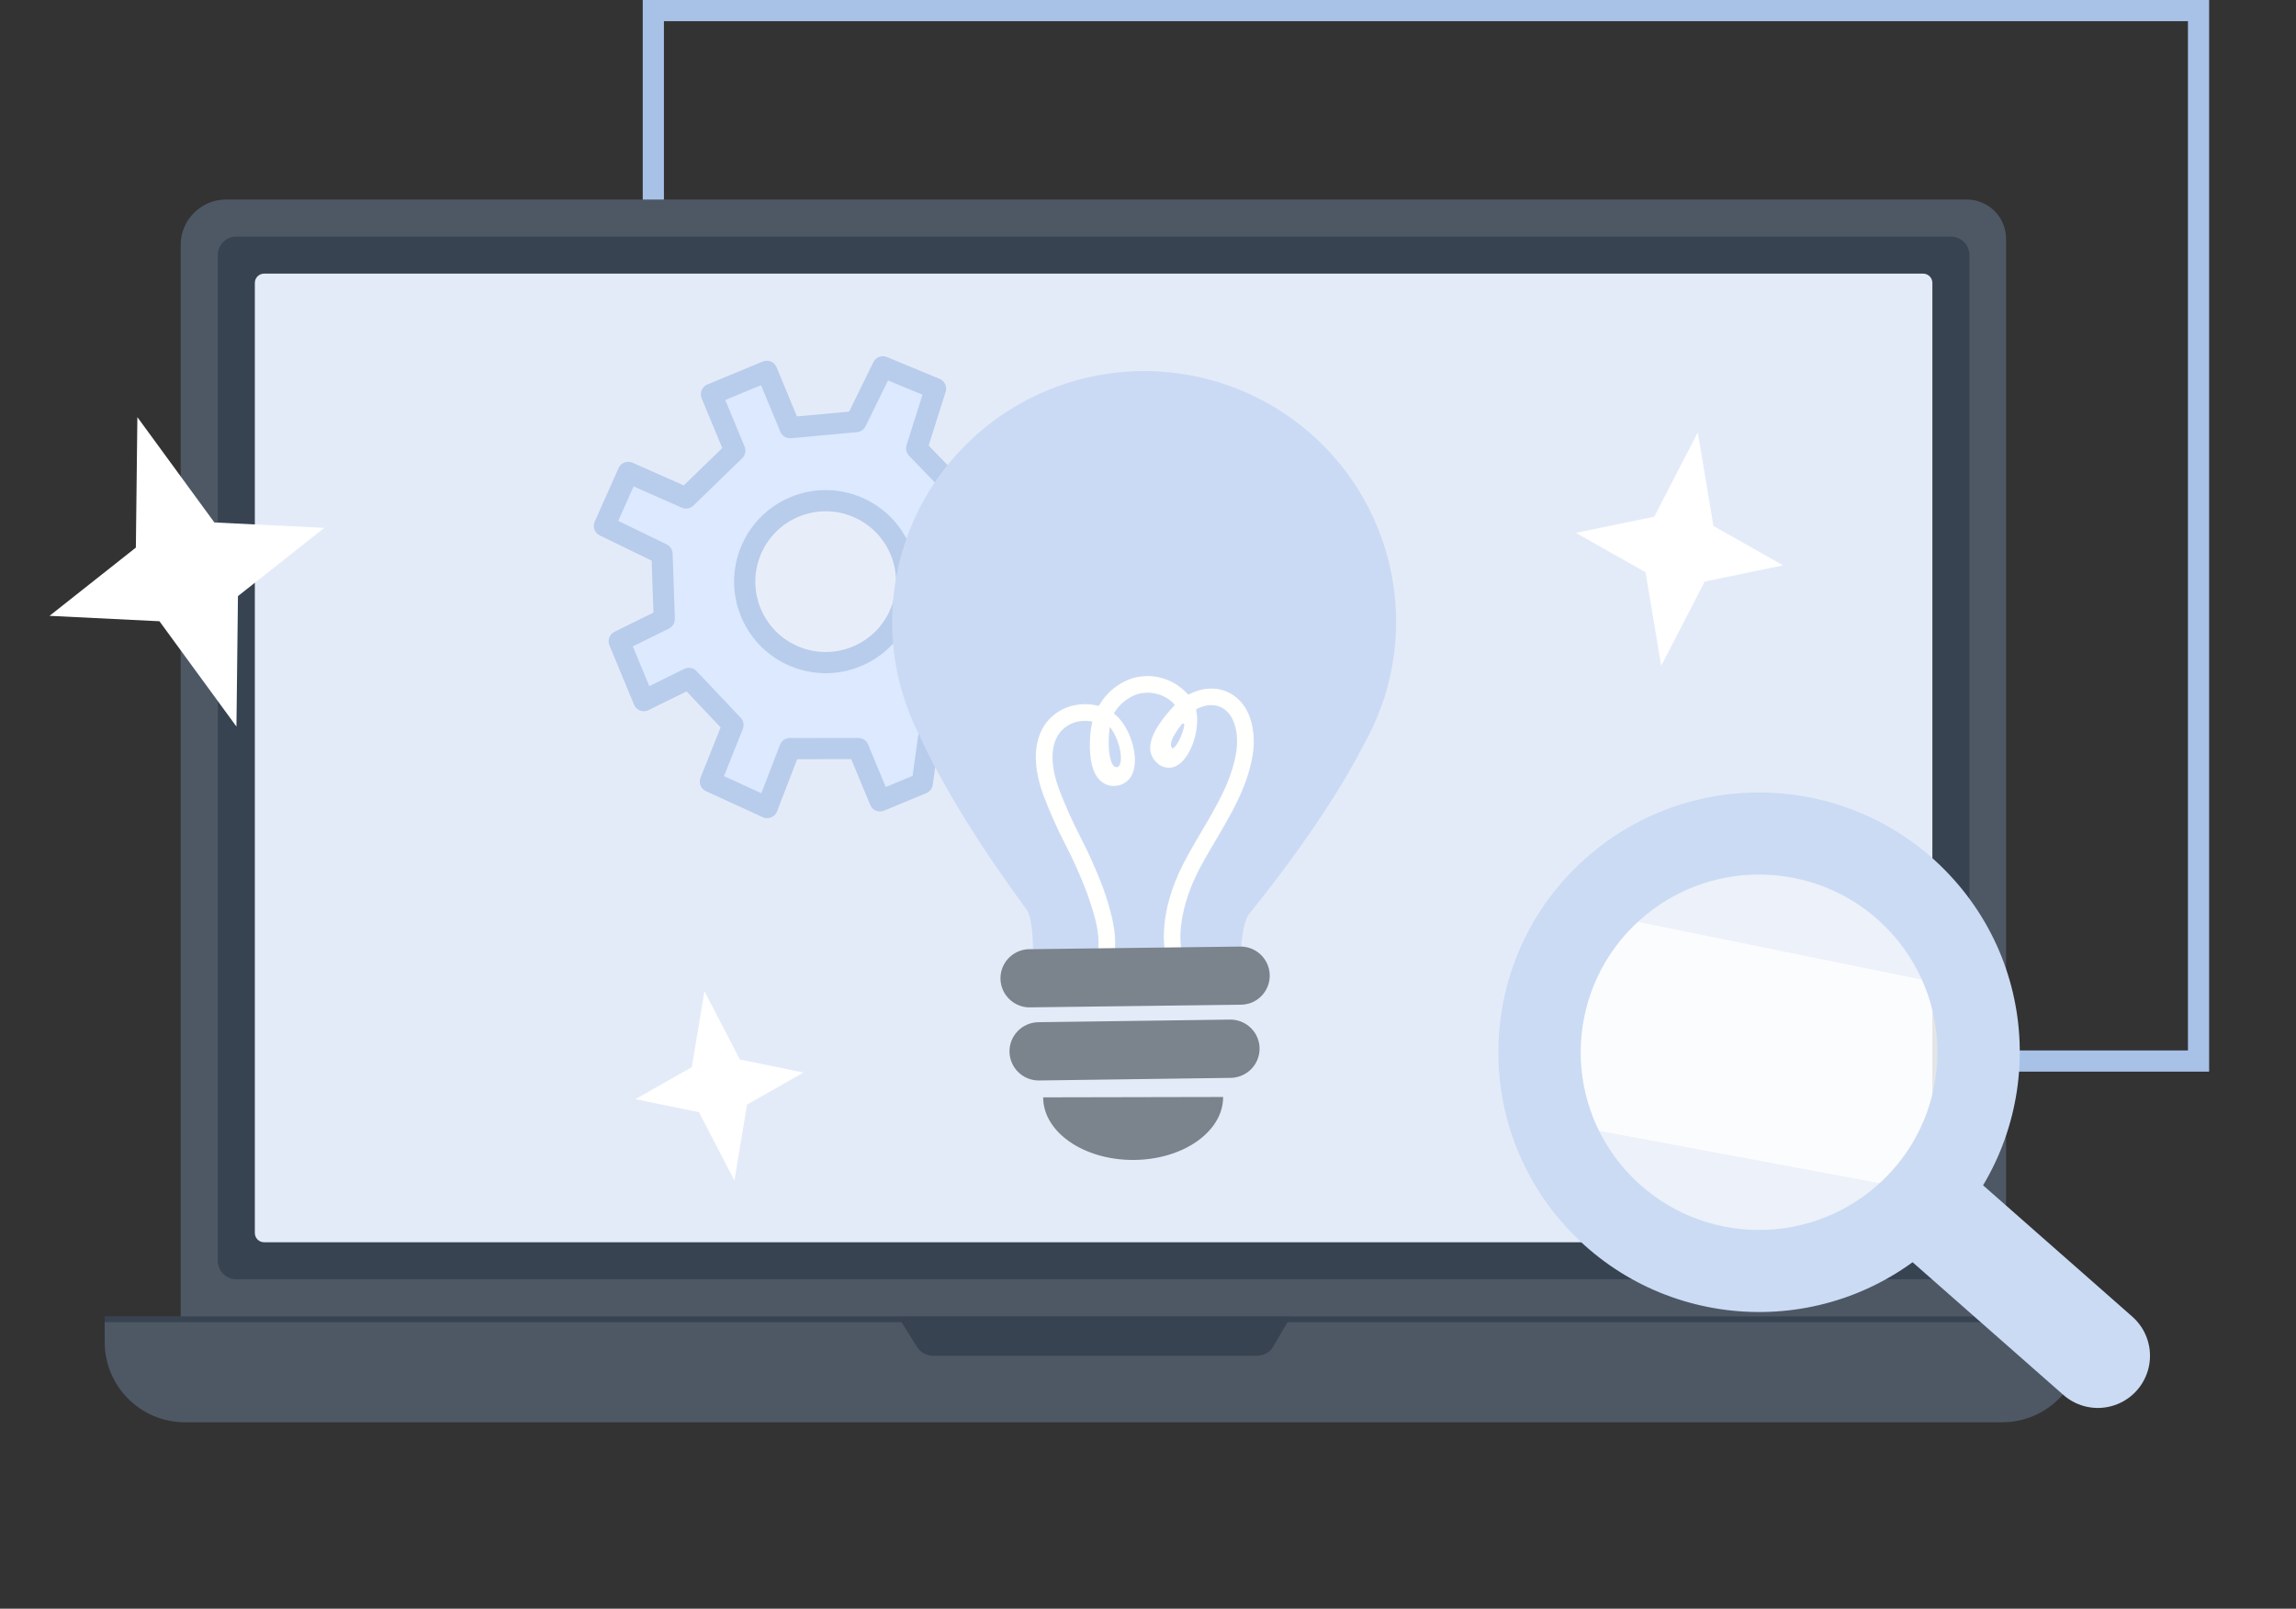
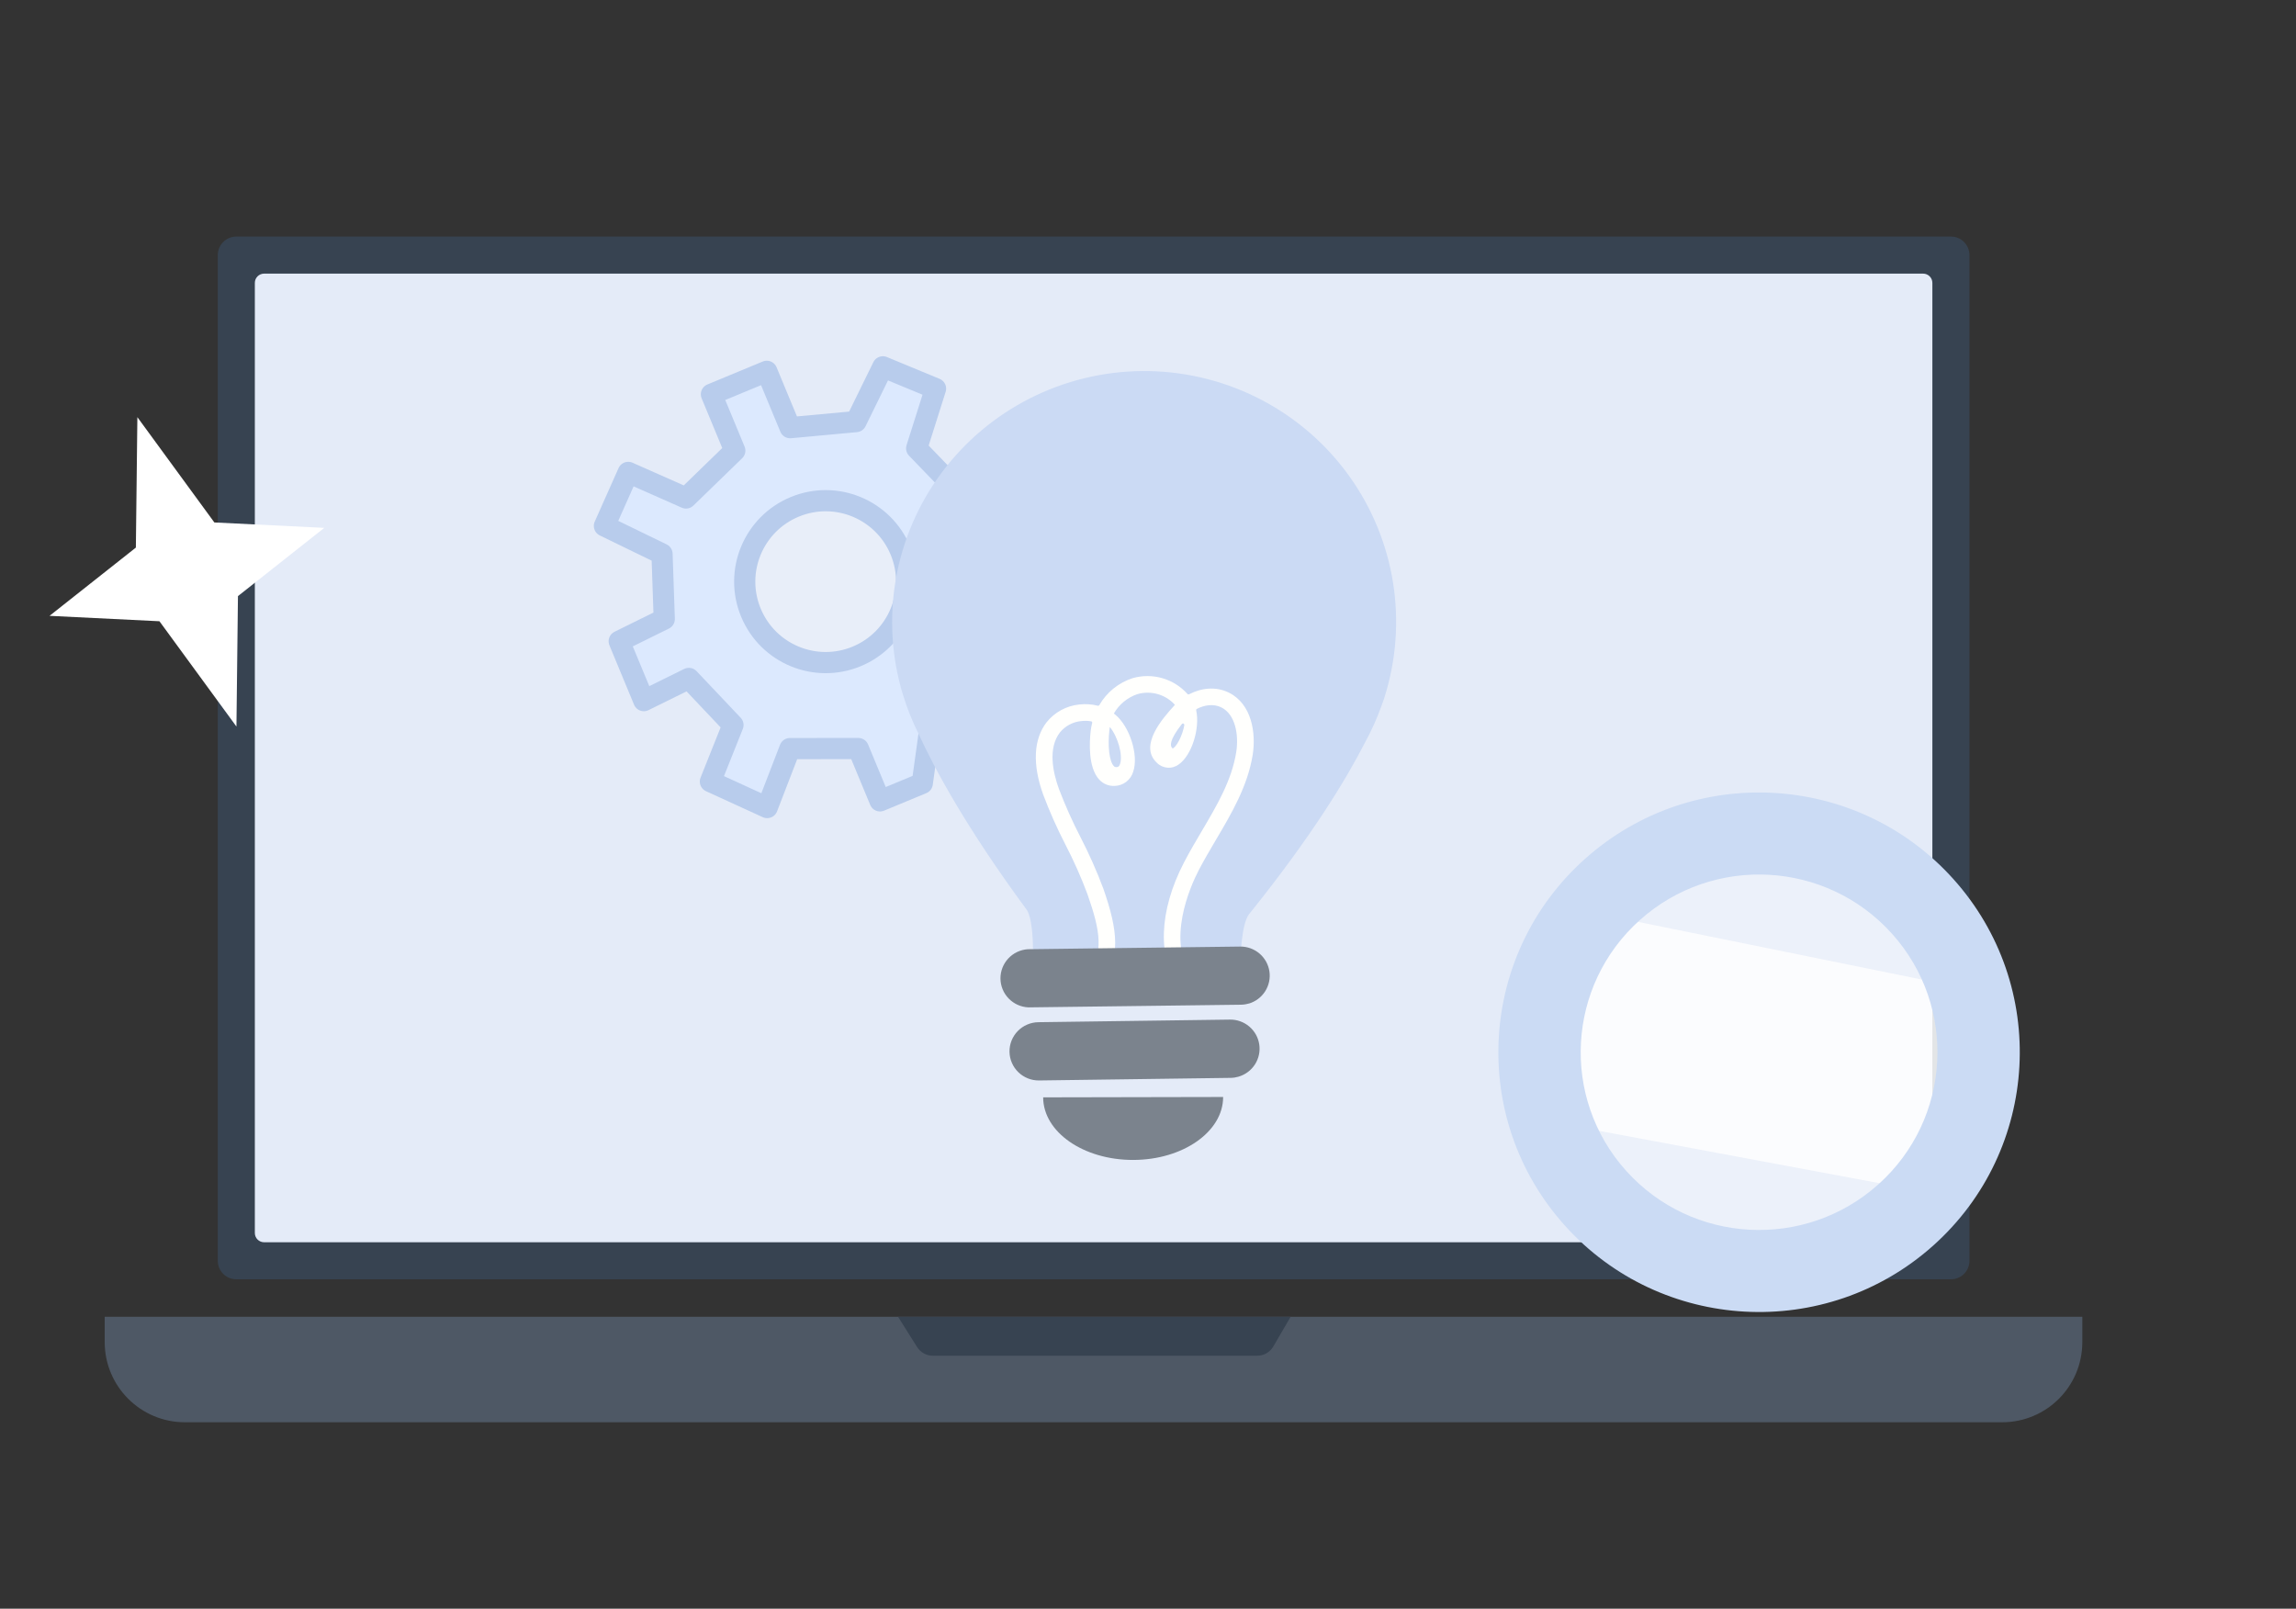
<svg xmlns="http://www.w3.org/2000/svg" width="304" height="213" viewBox="0 0 304 213" fill="none">
  <rect x="0" y="0" width="304" height="213" fill="#333333" stroke="none" />
-   <rect x="86.504" y="1.402" width="204.592" height="139.087" stroke="#A8C1E7" stroke-width="2.805" />
-   <path d="M254.34 186.163H35.222C28.997 186.163 23.926 181.116 23.926 174.872V32.422C23.926 29.116 26.625 26.418 29.933 26.418H260.391C263.286 26.418 265.615 28.746 265.615 31.639V174.894C265.615 181.116 260.565 186.163 254.34 186.163Z" fill="#4E5865" />
  <path d="M265.086 188.318H24.485C18.608 188.318 13.863 183.554 13.863 177.702V174.352H275.708V177.702C275.708 183.576 270.963 188.318 265.086 188.318Z" fill="#4E5865" />
  <path d="M258.312 31.324H31.289C29.934 31.324 28.836 32.423 28.836 33.778V166.936C28.836 168.291 29.934 169.389 31.289 169.389H258.312C259.667 169.389 260.765 168.291 260.765 166.936V33.778C260.765 32.423 259.667 31.324 258.312 31.324Z" fill="#374351" />
  <path d="M254.627 36.23H34.969C34.291 36.23 33.742 36.78 33.742 37.457V163.257C33.742 163.934 34.291 164.484 34.969 164.484H254.627C255.305 164.484 255.854 163.934 255.854 163.257V37.457C255.854 36.78 255.305 36.23 254.627 36.23Z" fill="#E4EBF8" />
  <path d="M118.906 174.352L121.428 178.36C121.877 179.074 122.661 179.507 123.505 179.507H166.47C167.343 179.507 168.15 179.043 168.589 178.289L170.883 174.352H118.906Z" fill="#374351" />
-   <path d="M275.734 174.305H13.863V175.066H275.734V174.305Z" fill="#374351" />
+   <path d="M275.734 174.305H13.863H275.734V174.305Z" fill="#374351" />
  <path d="M28.382 69.177L18.189 55.235L17.989 72.504L6.559 81.541L21.112 82.258L31.306 96.2L31.506 78.93L42.936 69.893L28.382 69.177Z" fill="white" />
-   <path d="M226.866 69.642L224.792 57.262L219.03 68.414L208.658 70.556L217.878 75.768L219.952 88.148L225.714 76.996L236.085 74.854L226.866 69.642Z" fill="white" />
-   <path d="M97.963 140.288L93.271 131.245L91.605 141.295L84.13 145.538L92.55 147.262L97.241 156.305L98.908 146.255L106.383 142.012L97.963 140.288Z" fill="white" />
  <path d="M116.516 106.042L122.113 103.722L127.396 65.612L121.37 59.365L123.87 51.458L116.895 48.571L113.342 55.822L104.619 56.628L101.525 49.165L94.195 52.204L97.289 59.667L90.831 65.936L83.18 62.549L80.027 69.635L87.655 73.344L87.951 81.966L81.986 84.908L85.246 92.77L91.21 89.829L97.048 95.998L94.06 103.483L101.578 106.926L104.588 99.119L113.643 99.112L116.516 106.042Z" fill="#DCE9FE" stroke="#B8CCEC" stroke-width="2.805" stroke-linejoin="round" />
  <circle cx="109.323" cy="77.014" r="10.716" transform="rotate(-22.519 109.323 77.014)" fill="#E8EEF9" stroke="#B8CCEC" stroke-width="2.805" />
  <path d="M183.301 92.353C184.863 87.433 185.253 82.219 184.44 77.123C183.627 72.028 181.633 67.192 178.616 62.998C175.599 58.805 171.643 55.369 167.06 52.963C162.477 50.557 157.394 49.247 152.213 49.137C147.032 49.028 141.896 50.121 137.213 52.33C132.529 54.54 128.426 57.805 125.229 61.867C122.032 65.929 119.828 70.676 118.793 75.733C117.759 80.789 117.921 86.015 119.267 90.997C119.267 90.997 119.34 91.331 119.558 91.99C120.091 93.748 120.771 95.458 121.593 97.102C123.808 101.951 128.022 109.694 135.839 120.321C137.074 121.769 136.762 128.065 136.697 129.187C136.696 129.209 136.699 129.232 136.707 129.253C136.715 129.274 136.726 129.293 136.742 129.309C136.757 129.325 136.775 129.339 136.796 129.348C136.816 129.357 136.838 129.362 136.86 129.362L164.037 129.942C164.06 129.943 164.082 129.939 164.104 129.931C164.125 129.923 164.144 129.911 164.161 129.895C164.177 129.879 164.19 129.86 164.198 129.84C164.207 129.819 164.211 129.796 164.211 129.774C164.192 128.651 164.156 122.345 165.455 120.953C173.73 110.663 178.277 103.111 180.706 98.36C181.593 96.751 182.346 95.072 182.958 93.34C183.214 92.681 183.301 92.353 183.301 92.353Z" fill="#CBDAF4" />
  <path d="M145.631 130.527L144.079 129.471C144.044 129.446 144.019 129.408 144.011 129.365C144.003 129.322 144.013 129.278 144.037 129.242C146.141 126.101 145.732 123.383 143.985 118.398C143.143 116.147 142.166 113.949 141.059 111.815C139.951 109.668 138.968 107.458 138.117 105.197C136.683 101.212 136.84 97.899 138.565 95.644C139.092 94.982 139.747 94.432 140.491 94.026C141.235 93.62 142.053 93.367 142.897 93.281C143.722 93.183 144.559 93.239 145.364 93.446C145.399 93.455 145.436 93.453 145.469 93.439C145.503 93.425 145.531 93.401 145.549 93.37C146.522 91.677 148.092 90.403 149.954 89.796C151.242 89.424 152.61 89.424 153.898 89.795C155.186 90.166 156.342 90.894 157.231 91.893C157.256 91.921 157.289 91.94 157.325 91.947C157.361 91.954 157.399 91.948 157.432 91.931C159.009 91.109 160.941 90.846 162.673 91.692C165.759 93.196 166.317 97.085 165.86 99.957C165.193 104.091 163.06 107.707 160.994 111.202C160.219 112.516 159.419 113.871 158.719 115.219C157.612 117.349 154.314 124.661 157.958 129.597C157.972 129.614 157.982 129.634 157.987 129.655C157.993 129.676 157.994 129.698 157.992 129.72C157.989 129.741 157.981 129.762 157.97 129.781C157.959 129.8 157.944 129.816 157.927 129.829L156.443 130.96C156.406 130.987 156.361 130.999 156.315 130.993C156.27 130.987 156.229 130.964 156.201 130.929C153.214 126.888 153.415 120.658 156.759 114.211C157.487 112.809 158.3 111.425 159.093 110.085C161.143 106.613 163.082 103.331 163.679 99.603C164.048 97.308 163.568 94.573 161.701 93.659C160.672 93.156 159.467 93.343 158.46 93.868C158.427 93.885 158.402 93.912 158.386 93.945C158.371 93.978 158.368 94.015 158.377 94.05C158.905 96.4 157.81 100.007 156.074 101.211C155.643 101.534 155.109 101.689 154.571 101.646C154.034 101.604 153.531 101.367 153.157 100.98C150.729 98.684 154.036 95.019 155.446 93.458L155.566 93.327C154.958 92.65 154.17 92.157 153.293 91.906C152.416 91.654 151.485 91.654 150.607 91.905C149.284 92.352 148.171 93.266 147.478 94.474L147.656 94.614C149.578 96.192 150.791 100.007 150.039 102.179C149.882 102.714 149.558 103.185 149.114 103.523C148.67 103.862 148.129 104.05 147.571 104.061C147.19 104.079 146.81 104.012 146.459 103.866C146.107 103.72 145.793 103.498 145.538 103.216C144.047 101.608 144.251 98.211 144.407 96.818C144.451 96.446 144.519 96.077 144.611 95.714C144.617 95.692 144.618 95.669 144.614 95.646C144.611 95.624 144.603 95.602 144.59 95.583C144.578 95.563 144.562 95.547 144.542 95.534C144.523 95.521 144.502 95.513 144.479 95.509C144.044 95.433 143.601 95.422 143.162 95.475C142.614 95.526 142.081 95.687 141.595 95.946C141.109 96.205 140.681 96.559 140.334 96.986C138.746 99.052 139.384 102.207 140.21 104.47C141.04 106.65 141.994 108.783 143.066 110.856C144.21 113.07 145.222 115.35 146.095 117.684C148.066 123.343 148.363 126.773 145.858 130.498C145.831 130.53 145.793 130.551 145.75 130.556C145.708 130.561 145.666 130.551 145.631 130.527ZM146.943 96.255C146.923 96.379 146.904 96.504 146.892 96.632C146.647 98.789 146.876 100.808 147.468 101.427C147.51 101.478 147.564 101.518 147.626 101.543C147.687 101.569 147.754 101.578 147.821 101.571C148.021 101.566 148.169 101.532 148.298 101.169C148.704 99.96 147.988 97.502 146.943 96.255ZM156.796 95.982C156.801 95.945 156.795 95.908 156.777 95.875C156.759 95.843 156.731 95.817 156.697 95.802C156.663 95.787 156.625 95.784 156.588 95.792C156.552 95.801 156.52 95.821 156.496 95.85C154.789 98.017 154.923 98.781 155.203 99.046C155.227 99.067 155.252 99.086 155.279 99.104C155.397 99.051 155.739 98.79 156.117 98.047C156.449 97.397 156.685 96.703 156.816 95.986L156.796 95.982Z" fill="#FFFFFD" />
  <path d="M165.33 132.876C164.991 132.976 164.64 133.028 164.286 133.032L136.172 133.384C135.183 133.342 134.247 132.924 133.558 132.216C132.868 131.508 132.478 130.563 132.466 129.577C132.455 128.591 132.824 127.637 133.497 126.913C134.17 126.189 135.096 125.749 136.084 125.684L164.198 125.332C165.134 125.32 166.042 125.646 166.754 126.25C167.466 126.853 167.935 127.693 168.074 128.614C168.213 129.535 168.012 130.475 167.509 131.261C167.005 132.046 166.234 132.624 165.336 132.887L165.33 132.876Z" fill="#7B838D" />
  <path d="M163.971 142.564C163.634 142.662 163.286 142.714 162.935 142.717L137.582 143.061C137.073 143.068 136.568 142.974 136.096 142.786C135.624 142.598 135.193 142.319 134.829 141.965C134.465 141.612 134.175 141.19 133.975 140.724C133.774 140.259 133.668 139.758 133.662 139.252C133.656 138.745 133.75 138.242 133.939 137.772C134.129 137.302 134.409 136.873 134.764 136.51C135.12 136.148 135.543 135.858 136.011 135.659C136.479 135.459 136.981 135.353 137.49 135.347L162.843 135.002C163.781 134.988 164.691 135.313 165.406 135.917C166.121 136.52 166.591 137.361 166.73 138.284C166.869 139.207 166.667 140.149 166.162 140.936C165.657 141.722 164.882 142.299 163.982 142.56L163.971 142.564Z" fill="#7B838D" />
  <path d="M161.948 145.248C161.955 149.842 156.631 153.572 150.045 153.585C143.458 153.599 138.125 149.887 138.119 145.297L161.948 145.248Z" fill="#7B838D" />
  <circle opacity="0.3" cx="229.076" cy="138.781" r="29.926" transform="rotate(-83.633 229.076 138.781)" fill="white" />
  <path opacity="0.8" d="M212.533 121.182L261.027 131.035C261.027 131.035 265.664 149.583 253.871 157.596L205.692 148.608C205.692 148.608 200.298 130.507 212.533 121.182Z" fill="white" />
  <path fill-rule="evenodd" clip-rule="evenodd" d="M248.672 156.846C258.388 148.167 259.198 133.289 250.495 123.616C241.792 113.942 226.86 113.126 217.144 121.805C207.428 130.484 206.618 145.362 215.321 155.036C224.025 164.709 238.956 165.525 248.672 156.846ZM255.951 164.936C270.146 152.256 271.337 130.51 258.611 116.366C245.885 102.222 224.061 101.035 209.866 113.715C195.671 126.396 194.48 148.141 207.205 162.285C219.931 176.429 241.755 177.616 255.951 164.936Z" fill="#CBDBF4" />
-   <path d="M256.406 160.72L277.763 179.516" stroke="#CBDBF4" stroke-width="13.812" stroke-linecap="round" />
</svg>